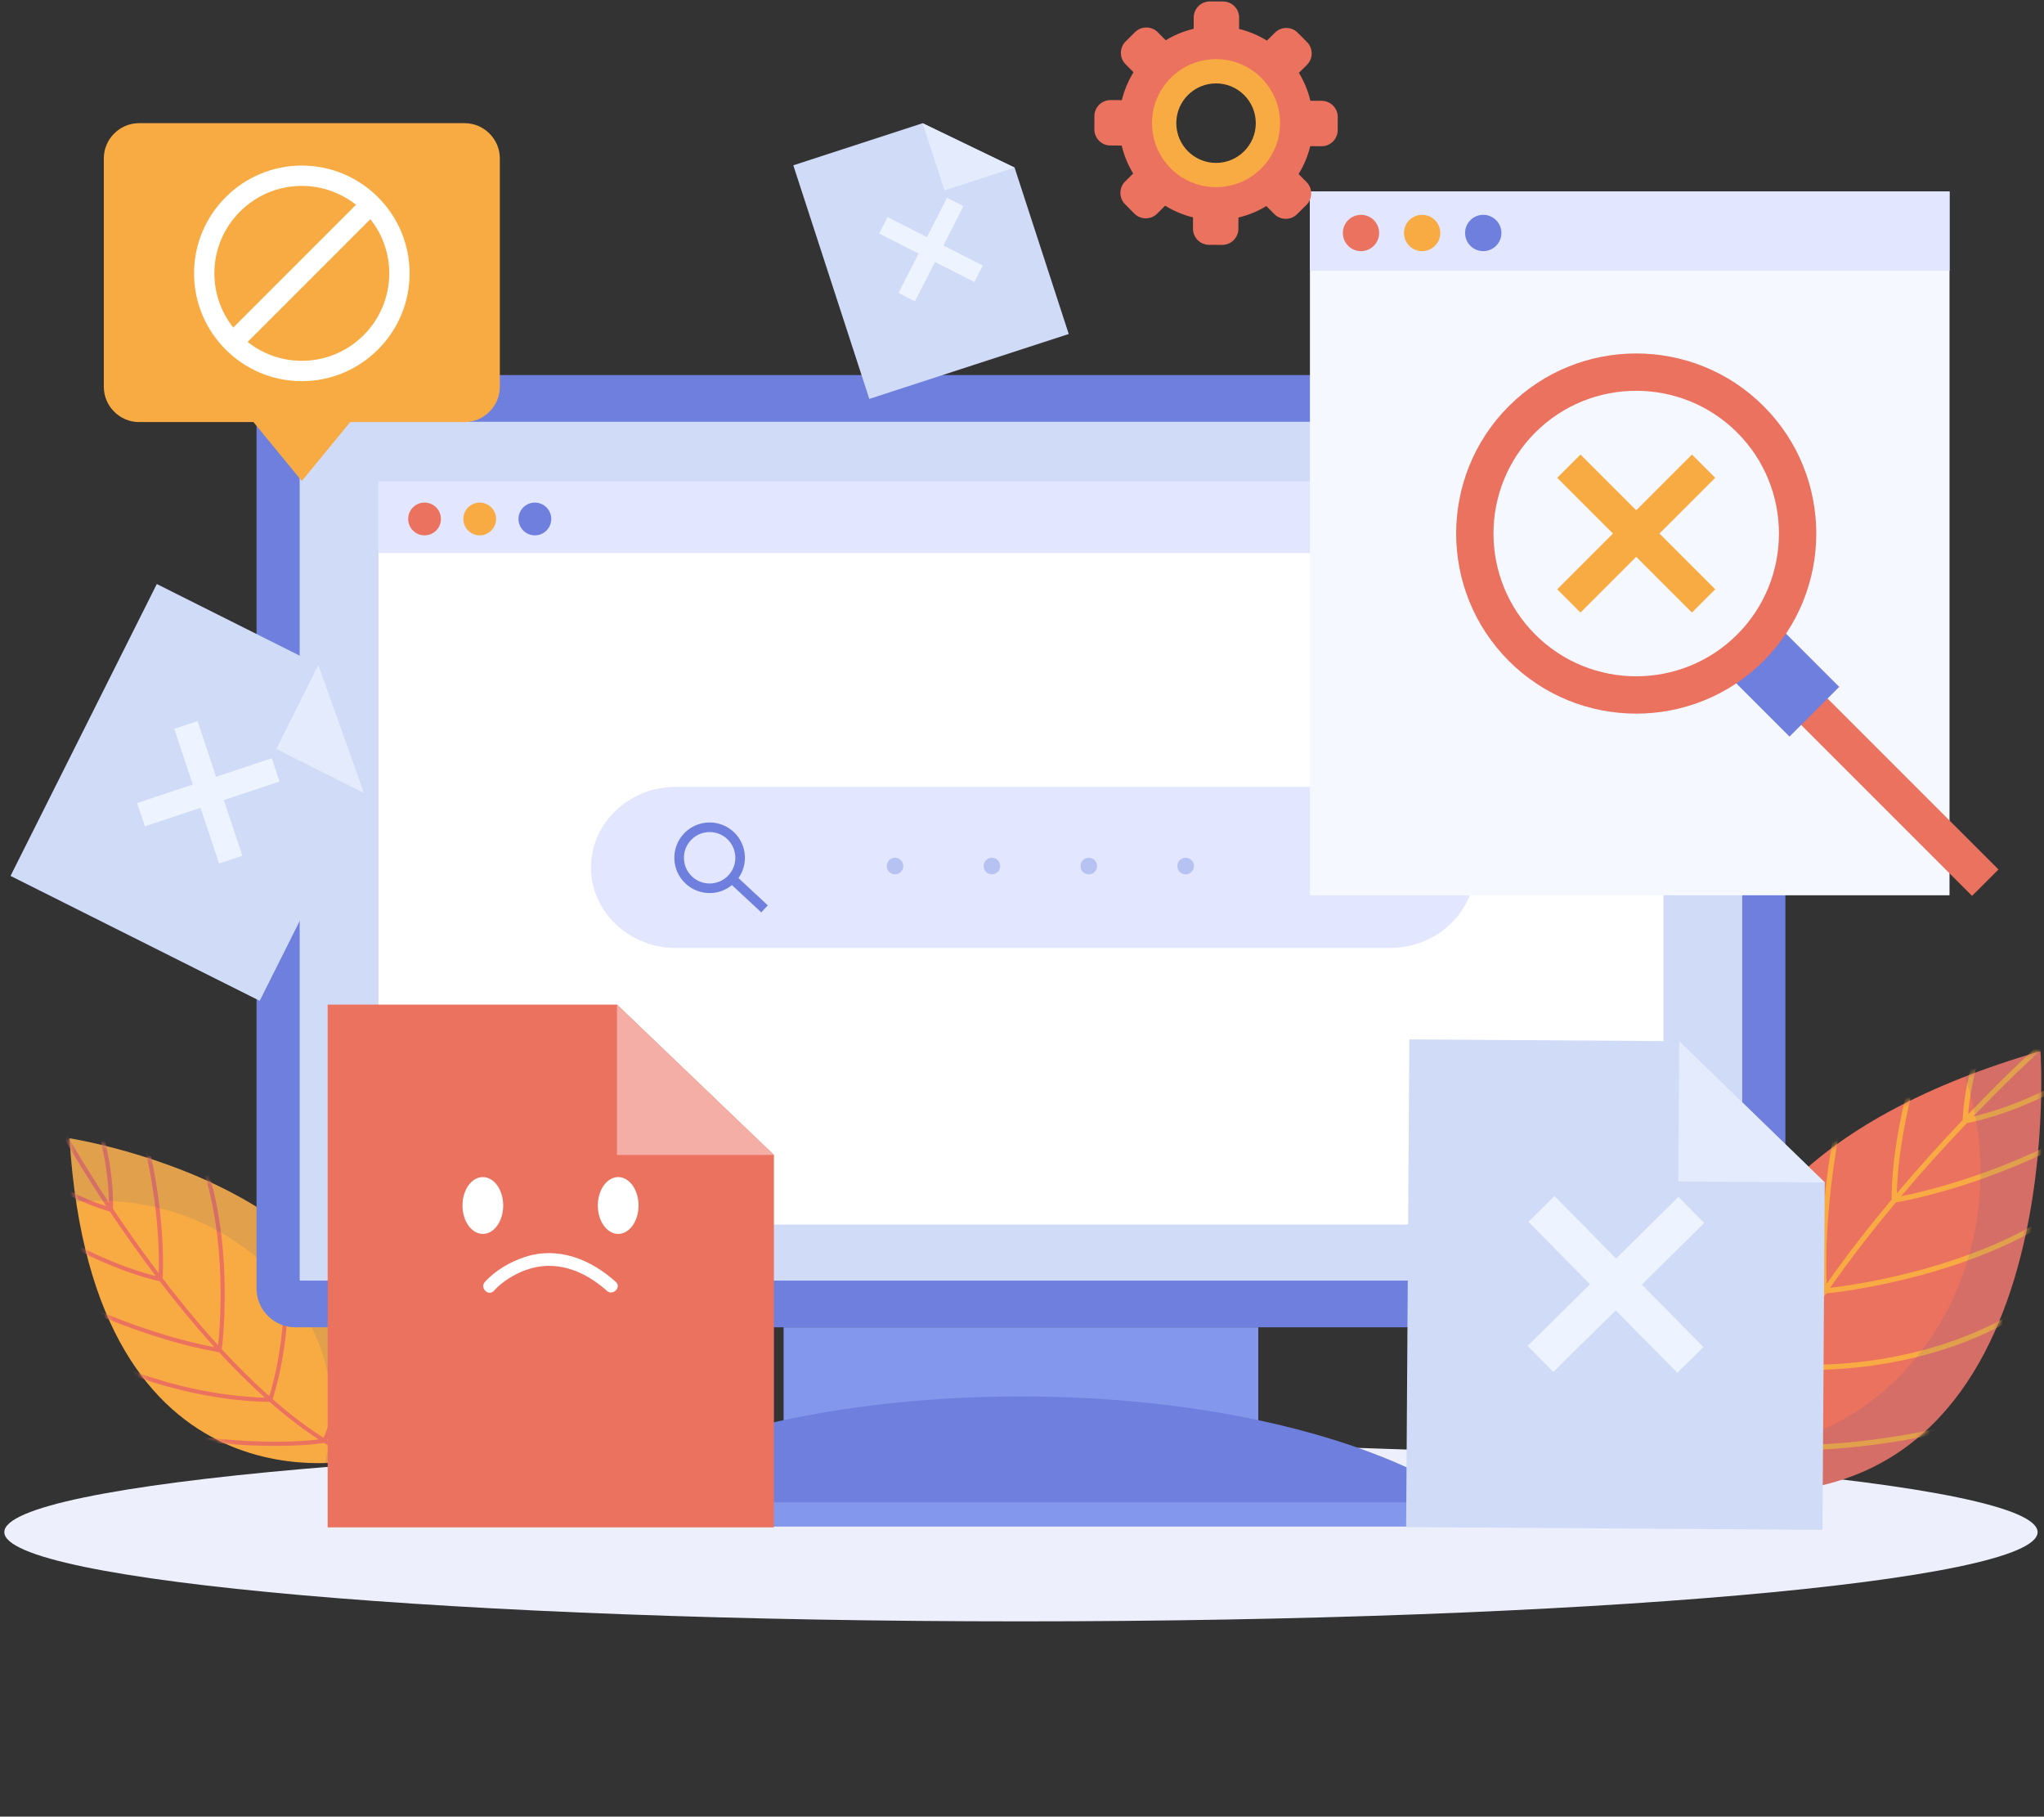
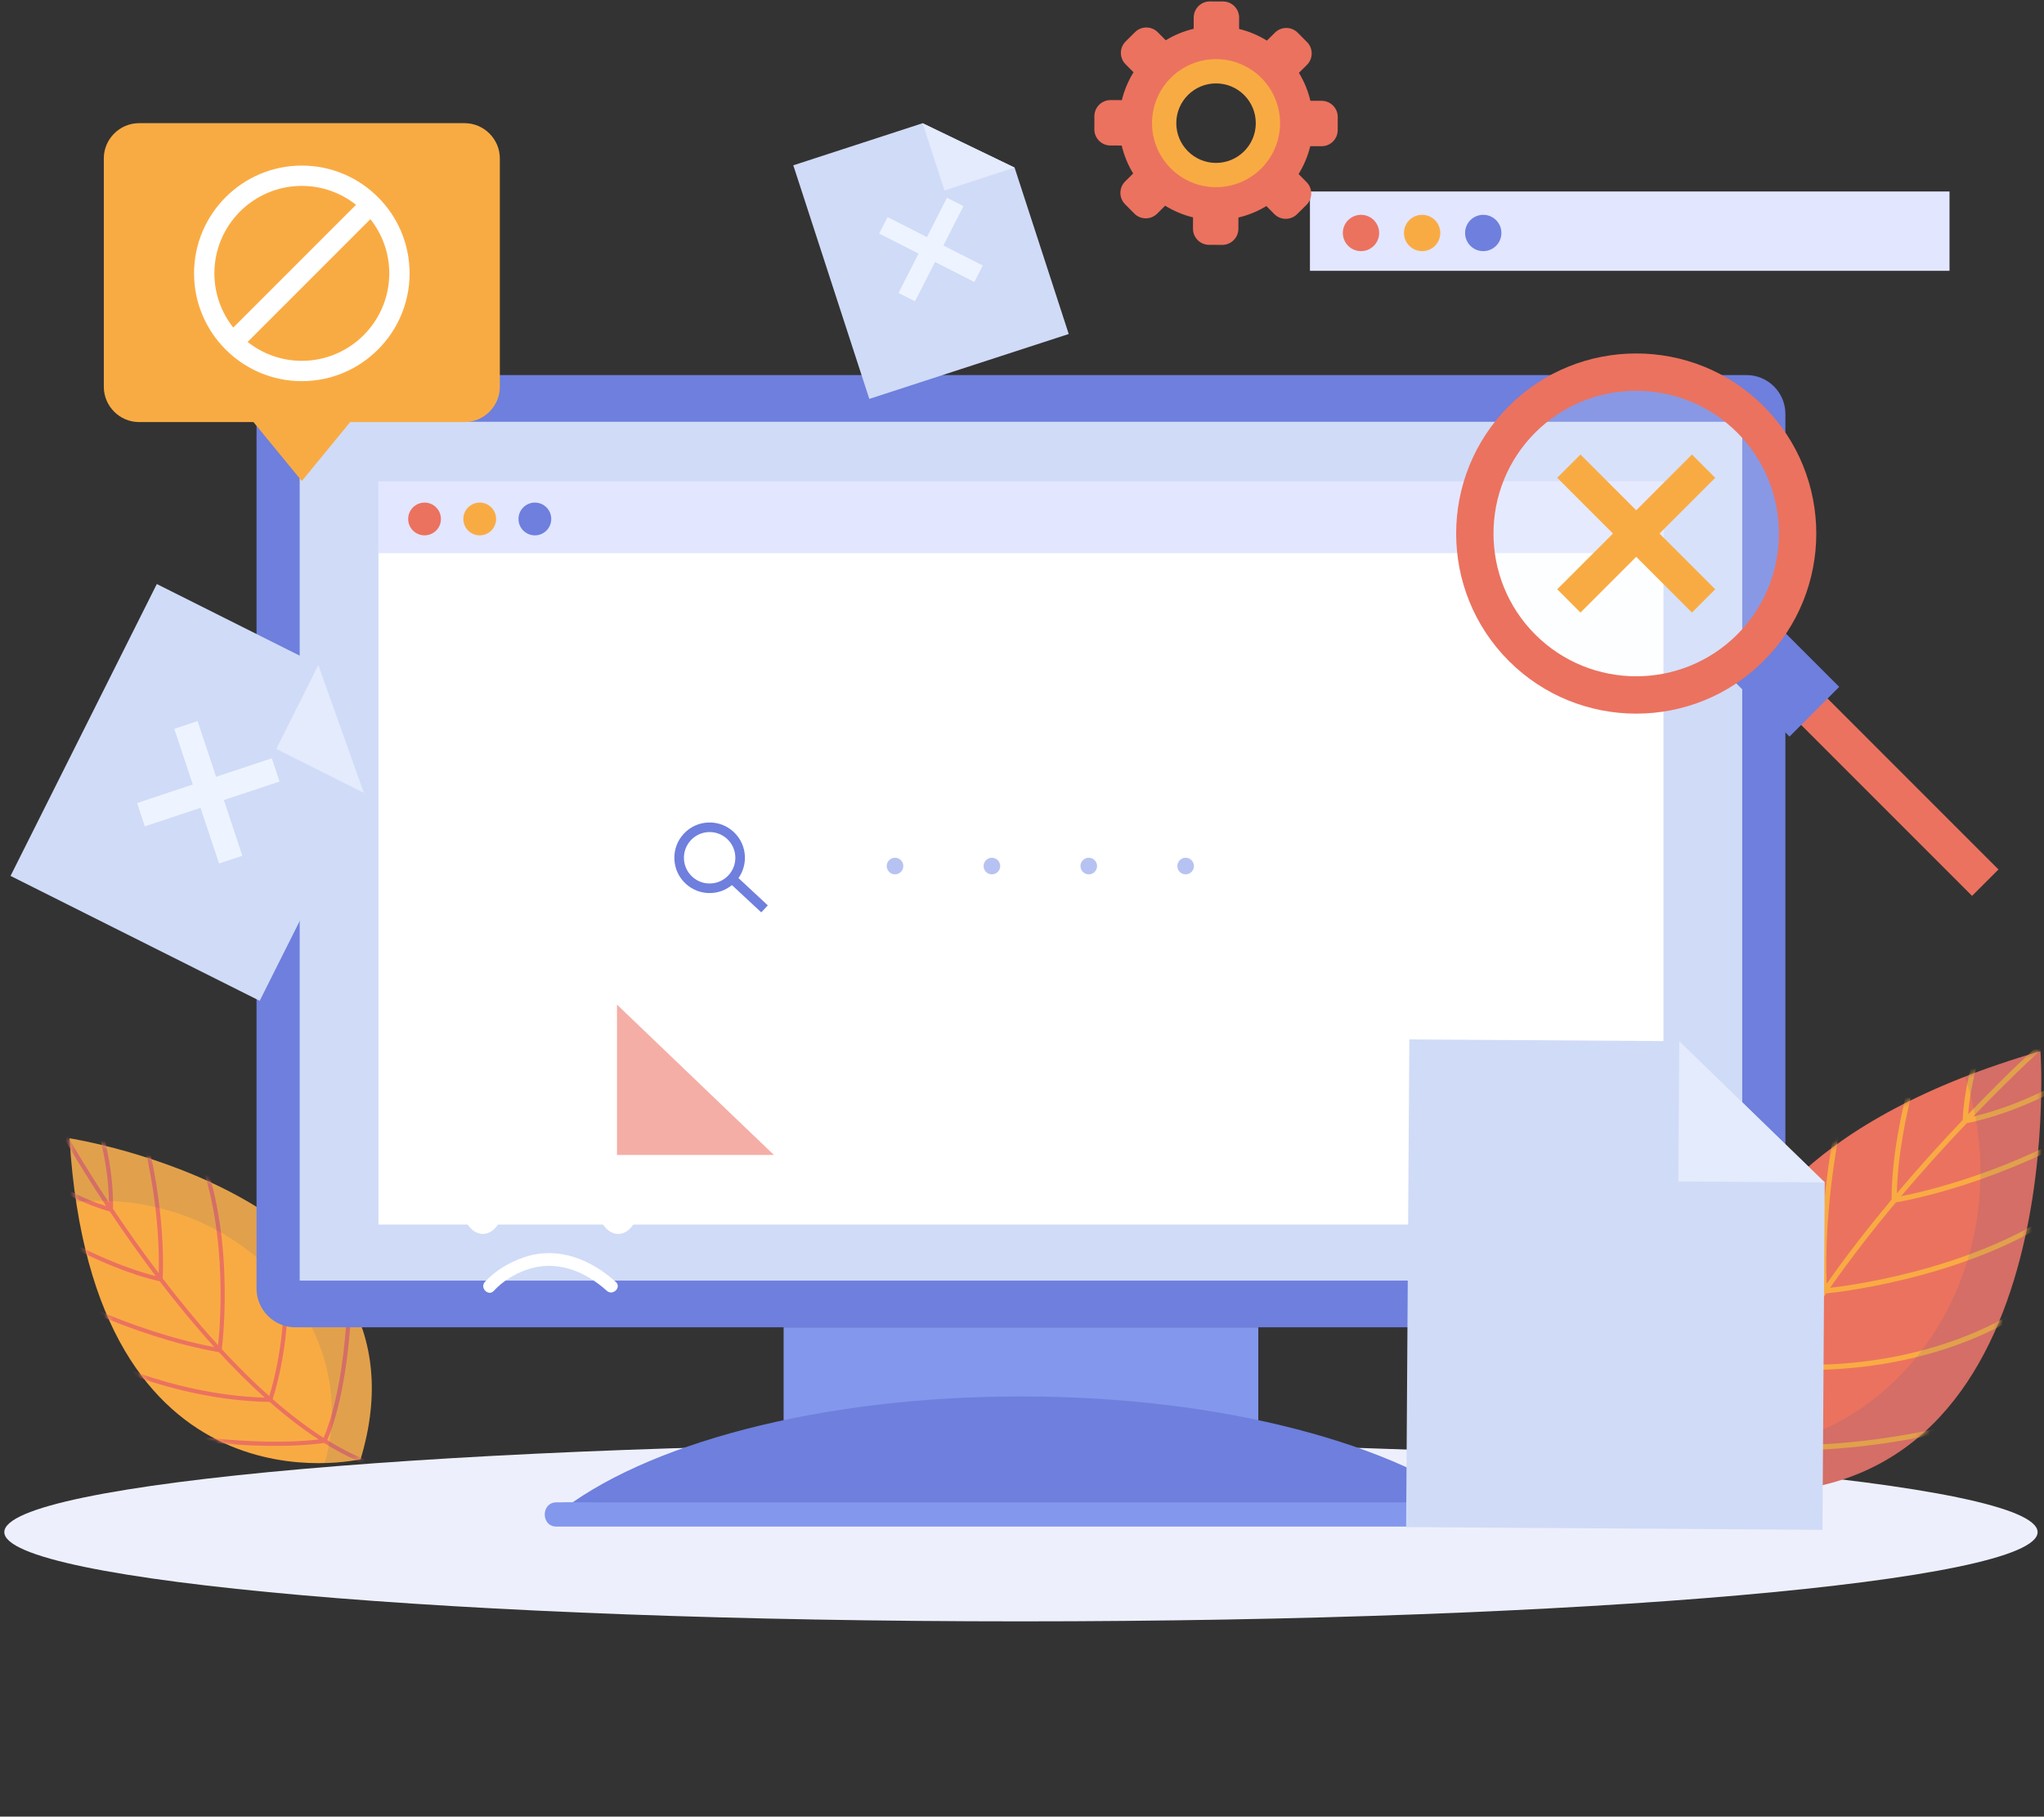
<svg xmlns="http://www.w3.org/2000/svg" width="422" height="375" viewBox="0 0 422 375" fill="none">
  <rect x="0" y="0" width="422" height="375" fill="#333333" stroke="none" />
  <path d="M210.785 334.688C326.706 334.688 420.678 326.441 420.678 316.269C420.678 306.096 326.706 297.85 210.785 297.85C94.864 297.85 0.892 306.096 0.892 316.269C0.892 326.441 94.864 334.688 210.785 334.688Z" fill="#EDF0FC" />
  <path d="M357.32 307.903C357.32 307.903 326.132 244.591 421.271 216.992C421.271 216.992 427.898 312.934 357.32 307.903Z" fill="#EB725F" />
  <mask id="mask0_242_143" style="mask-type:luminance" maskUnits="userSpaceOnUse" x="352" y="216" width="70" height="93">
    <path d="M357.32 307.903C357.32 307.903 326.132 244.591 421.271 216.992C421.271 216.992 427.898 312.934 357.32 307.903Z" fill="white" />
  </mask>
  <g mask="url(#mask0_242_143)">
    <path d="M434.029 231.729L433.484 230.817C414.676 242.012 397.557 245.942 392.499 246.923C397.21 241.358 401.856 236.259 406.061 231.844C407.952 231.492 420.914 228.801 434.074 218.995L433.438 218.145C422.36 226.399 411.461 229.528 407.366 230.48C416.502 220.981 423.255 214.962 423.457 214.783L422.75 213.989C422.545 214.17 415.647 220.32 406.349 230.009C407.246 217.951 413.166 206.139 413.228 206.017L412.278 205.538C412.213 205.666 405.778 218.493 405.21 231.202C400.994 235.635 396.338 240.75 391.618 246.332C391.957 230.55 398.714 212.059 398.784 211.868L397.786 211.501C397.712 211.699 390.516 231.381 390.537 247.618C385.986 253.059 381.407 258.917 377.127 265.006C376.294 242.273 383.013 218.825 383.083 218.585L382.06 218.291C381.988 218.536 374.941 243.111 376.12 266.449C372.954 271.034 369.97 275.738 367.315 280.484C362.607 256.046 368.675 233.862 368.738 233.637L367.713 233.351C367.648 233.583 361.297 256.756 366.515 281.942C363.911 286.725 361.655 291.539 359.884 296.307C353.863 279.215 352.693 254.735 352.954 253.322L351.906 253.131C351.625 254.661 352.71 280.2 359.318 297.875C357.702 302.498 356.555 307.068 356.023 311.509L357.079 311.635C357.593 307.347 358.69 302.935 360.232 298.47C361.473 298.728 365.056 299.339 371.22 299.339C371.706 299.339 372.211 299.336 372.731 299.328C380.689 299.204 394.119 297.99 412.895 292.916L412.616 291.892C380.598 300.545 363.794 298.077 360.584 297.454C362.365 292.505 364.693 287.496 367.397 282.52C368.254 282.604 370.485 282.785 373.736 282.785C383.971 282.785 404.086 280.97 421.582 268.52L420.964 267.655C399.02 283.271 372.89 281.923 367.955 281.505C370.672 276.6 373.745 271.735 377.021 266.996C380.304 266.663 409.533 263.314 429.004 248.136L428.349 247.301C410.32 261.353 383.761 265.148 377.826 265.84C382.158 259.661 386.808 253.714 391.427 248.199C393.934 247.777 412.942 244.28 434.029 231.729Z" fill="#F9AB43" />
  </g>
  <path opacity="0.1" d="M421.271 216.992C415.643 218.625 410.472 220.386 405.696 222.248C407.755 228.411 408.882 235.072 408.882 242.024C408.882 273.612 385.667 299.219 357.029 299.219C356.117 299.219 355.21 299.192 354.309 299.14C355.688 304.582 357.319 307.903 357.319 307.903C427.898 312.934 421.271 216.992 421.271 216.992Z" fill="#0046A0" />
  <path d="M74.443 301.213C74.443 301.213 19.183 314.391 14.356 234.973C14.356 234.973 90.897 246.829 74.443 301.213Z" fill="#F9AB43" />
  <mask id="mask1_242_143" style="mask-type:luminance" maskUnits="userSpaceOnUse" x="14" y="234" width="63" height="69">
    <path d="M74.443 301.213C74.443 301.213 19.183 314.391 14.356 234.973C14.356 234.974 90.897 246.829 74.443 301.213Z" fill="white" />
  </mask>
  <g mask="url(#mask1_242_143)">
    <path d="M28.192 227.599L27.379 227.864C32.842 244.584 32.896 258.69 32.771 262.826C29.234 258.147 26.052 253.603 23.328 249.525C23.386 247.982 23.569 237.351 18.196 225.301L17.416 225.648C21.937 235.791 22.465 244.883 22.487 248.259C16.644 239.416 13.112 233.058 13.007 232.867L12.258 233.28C12.364 233.473 15.973 239.968 21.938 248.972C12.625 246.127 4.394 239.392 4.309 239.322L3.764 239.981C3.853 240.055 12.79 247.374 22.672 250.077C25.408 254.167 28.601 258.722 32.15 263.411C19.812 260.341 6.484 251.764 6.346 251.675L5.881 252.391C6.023 252.484 20.21 261.617 32.969 264.486C36.437 269.017 40.228 273.645 44.253 278.078C26.248 274.691 9.018 265.263 8.842 265.166L8.429 265.915C8.609 266.015 26.665 275.901 45.207 279.123C48.248 282.418 51.415 285.59 54.672 288.513C34.64 287.859 18.289 279.164 18.123 279.075L17.717 279.827C17.888 279.919 34.966 289.011 55.675 289.398C58.971 292.287 62.353 294.909 65.785 297.144C51.291 298.823 31.854 295.39 30.79 294.935L30.454 295.722C31.606 296.214 51.86 299.902 66.916 297.866C70.261 299.953 73.648 301.663 77.042 302.869L77.328 302.064C74.051 300.9 70.779 299.257 67.545 297.256C67.968 296.33 69.083 293.632 70.174 288.805C70.26 288.424 70.347 288.028 70.433 287.62C71.745 281.365 73.17 270.631 72.511 255.024L71.657 255.06C72.782 281.675 67.867 294.397 66.809 296.801C63.237 294.527 59.715 291.813 56.284 288.812C56.501 288.156 57.039 286.441 57.615 283.894C59.428 275.877 61.566 259.8 54.885 243.886L54.097 244.216C62.477 264.177 56.789 284.403 55.587 288.194C52.216 285.194 48.938 281.923 45.795 278.516C46.115 275.886 48.662 252.398 40.188 234.451L39.416 234.816C47.261 251.433 45.537 272.909 45.03 277.68C40.943 273.189 37.096 268.491 33.581 263.893C33.696 261.854 34.317 246.345 28.192 227.599Z" fill="#EB725F" />
  </g>
  <path opacity="0.1" d="M14.356 234.974C14.641 239.672 15.109 244.035 15.726 248.107C20.933 247.589 26.365 247.89 31.826 249.125C56.64 254.737 72.643 277.469 67.57 299.899C67.408 300.613 67.226 301.319 67.026 302.015C71.546 301.902 74.443 301.214 74.443 301.214C90.897 246.829 14.356 234.974 14.356 234.974Z" fill="#0046A0" />
  <path d="M368.607 265.989C368.607 270.389 365.007 273.989 360.607 273.989H60.963C56.563 273.989 52.963 270.389 52.963 265.989V85.426C52.963 81.026 56.563 77.426 60.963 77.426H360.607C365.007 77.426 368.607 81.026 368.607 85.426V265.989Z" fill="#6E7FDD" />
  <path d="M359.698 87.065H61.872V264.347H359.698V87.065Z" fill="#D0DBF7" />
  <path d="M259.786 273.989H161.784V298.533H259.786V273.989Z" fill="#8397ED" />
  <path d="M306.691 312.624C288.768 298.154 252.55 288.261 210.785 288.261C169.02 288.261 132.802 298.154 114.879 312.624H306.691Z" fill="#6E7FDD" />
  <path d="M114.879 315.124C116.592 315.124 118.305 315.124 120.018 315.124C124.679 315.124 129.341 315.124 134.002 315.124C140.861 315.124 147.72 315.124 154.579 315.124C162.983 315.124 171.387 315.124 179.791 315.124C188.997 315.124 198.204 315.124 207.41 315.124C216.662 315.124 225.914 315.124 235.166 315.124C243.832 315.124 252.499 315.124 261.165 315.124C268.488 315.124 275.81 315.124 283.133 315.124C288.378 315.124 293.623 315.124 298.867 315.124C301.364 315.124 303.87 315.185 306.367 315.124C306.475 315.121 306.583 315.124 306.69 315.124C309.907 315.124 309.913 310.124 306.69 310.124C304.977 310.124 303.264 310.124 301.551 310.124C296.89 310.124 292.228 310.124 287.567 310.124C280.708 310.124 273.849 310.124 266.99 310.124C258.586 310.124 250.182 310.124 241.778 310.124C232.572 310.124 223.365 310.124 214.159 310.124C204.907 310.124 195.655 310.124 186.403 310.124C177.737 310.124 169.07 310.124 160.404 310.124C153.081 310.124 145.759 310.124 138.436 310.124C133.191 310.124 127.946 310.124 122.702 310.124C120.205 310.124 117.699 310.063 115.202 310.124C115.094 310.127 114.986 310.124 114.879 310.124C111.662 310.124 111.656 315.124 114.879 315.124Z" fill="#8397ED" />
  <path d="M343.431 99.399H78.139V252.782H343.431V99.399Z" fill="white" />
  <path d="M343.431 99.399H78.139V114.179H343.431V99.399Z" fill="#E2E6FF" />
  <path d="M91.034 107.129C91.034 108.997 89.52 110.511 87.653 110.511C85.784 110.511 84.27 108.997 84.27 107.129C84.27 105.261 85.784 103.747 87.653 103.747C89.519 103.747 91.034 105.261 91.034 107.129Z" fill="#EB725F" />
  <path d="M102.423 107.129C102.423 108.997 100.909 110.511 99.041 110.511C97.173 110.511 95.659 108.997 95.659 107.129C95.659 105.261 97.173 103.747 99.041 103.747C100.909 103.747 102.423 105.261 102.423 107.129Z" fill="#F9AB43" />
  <path d="M113.811 107.129C113.811 108.997 112.297 110.511 110.429 110.511C108.561 110.511 107.047 108.997 107.047 107.129C107.047 105.261 108.561 103.747 110.429 103.747C112.297 103.747 113.811 105.261 113.811 107.129Z" fill="#6E7FDD" />
-   <path d="M304.523 179.056C304.523 188.197 296.667 195.676 287.066 195.676H139.468C129.866 195.676 122.011 188.197 122.011 179.056C122.011 169.915 129.867 162.436 139.468 162.436H287.066C296.667 162.436 304.523 169.915 304.523 179.056Z" fill="#E2E6FF" />
  <path d="M158.52 186.89L152.463 181.254C153.377 179.96 153.849 178.414 153.791 176.803C153.721 174.858 152.898 173.057 151.473 171.731C150.048 170.405 148.193 169.714 146.248 169.784C144.303 169.854 142.502 170.677 141.177 172.102C139.851 173.527 139.159 175.383 139.229 177.327C139.299 179.272 140.122 181.073 141.547 182.399C142.972 183.725 144.827 184.416 146.772 184.346C148.382 184.288 149.89 183.707 151.115 182.702L157.172 188.338L158.52 186.89ZM142.895 180.951C141.857 179.985 141.258 178.673 141.207 177.257C141.156 175.84 141.66 174.489 142.626 173.451C143.591 172.413 144.904 171.814 146.32 171.763C147.737 171.712 149.088 172.216 150.126 173.181C151.164 174.147 151.763 175.459 151.814 176.875C151.865 178.292 151.361 179.643 150.395 180.681C149.429 181.719 148.117 182.318 146.701 182.369C145.284 182.421 143.932 181.917 142.895 180.951Z" fill="#6E7FDD" />
  <path d="M184.785 180.486C185.731 180.486 186.498 179.719 186.498 178.773C186.498 177.827 185.731 177.06 184.785 177.06C183.839 177.06 183.072 177.827 183.072 178.773C183.072 179.719 183.839 180.486 184.785 180.486Z" fill="#B6C3F2" />
  <path d="M204.785 180.486C205.731 180.486 206.498 179.719 206.498 178.773C206.498 177.827 205.731 177.06 204.785 177.06C203.839 177.06 203.072 177.827 203.072 178.773C203.072 179.719 203.839 180.486 204.785 180.486Z" fill="#B6C3F2" />
  <path d="M224.785 180.486C225.731 180.486 226.498 179.719 226.498 178.773C226.498 177.827 225.731 177.06 224.785 177.06C223.839 177.06 223.072 177.827 223.072 178.773C223.072 179.719 223.839 180.486 224.785 180.486Z" fill="#B6C3F2" />
  <path d="M244.785 180.486C245.731 180.486 246.498 179.719 246.498 178.773C246.498 177.827 245.731 177.06 244.785 177.06C243.839 177.06 243.072 177.827 243.072 178.773C243.072 179.719 243.839 180.486 244.785 180.486Z" fill="#B6C3F2" />
-   <path d="M402.494 39.526H270.447V184.805H402.494V39.526Z" fill="#F5F9FF" />
  <path d="M402.494 39.526H270.447V55.903H402.494V39.526Z" fill="#E2E6FF" />
  <path d="M284.736 48.093C284.736 50.163 283.058 51.841 280.988 51.841C278.918 51.841 277.24 50.163 277.24 48.093C277.24 46.023 278.918 44.345 280.988 44.345C283.058 44.345 284.736 46.024 284.736 48.093Z" fill="#EB725F" />
  <path d="M297.356 48.093C297.356 50.163 295.678 51.841 293.608 51.841C291.538 51.841 289.86 50.163 289.86 48.093C289.86 46.023 291.538 44.345 293.608 44.345C295.678 44.345 297.356 46.024 297.356 48.093Z" fill="#F9AB43" />
  <path d="M309.975 48.093C309.975 50.163 308.297 51.841 306.227 51.841C304.157 51.841 302.479 50.163 302.479 48.093C302.479 46.023 304.157 44.345 306.227 44.345C308.297 44.345 309.975 46.024 309.975 48.093Z" fill="#6E7FDD" />
  <path d="M363.72 130.598L358.267 136.052L407.147 184.932L412.601 179.478L363.72 130.598Z" fill="#EB725F" />
  <path d="M365.415 127.485L355.154 137.746L369.457 152.049L379.718 141.788L365.415 127.485Z" fill="#6E7FDD" />
  <g opacity="0.2">
    <path d="M360.997 133.324C348.212 146.109 327.408 146.109 314.623 133.324C301.838 120.539 301.838 99.735 314.623 86.95C327.408 74.165 348.212 74.165 360.997 86.95C373.782 99.735 373.782 120.539 360.997 133.324Z" fill="#F5F9FF" />
  </g>
  <path d="M364.11 136.437C349.609 150.938 326.012 150.939 311.511 136.437C297.01 121.935 297.01 98.339 311.511 83.838C326.012 69.337 349.609 69.336 364.11 83.838C378.611 98.339 378.611 121.935 364.11 136.437ZM316.964 89.291C305.469 100.786 305.47 119.488 316.964 130.982C328.458 142.476 347.162 142.477 358.656 130.982C370.151 119.487 370.15 100.785 358.656 89.291C347.162 77.797 328.459 77.796 316.964 89.291Z" fill="#EB725F" />
  <path d="M354.12 98.63L349.317 93.827L337.81 105.334L326.303 93.827L321.5 98.63L333.007 110.137L321.5 121.643L326.303 126.447L337.81 114.94L349.317 126.447L354.12 121.643L342.613 110.137L354.12 98.63Z" fill="#F9AB43" />
-   <path d="M127.382 207.374H67.649V315.285H159.784V238.414L127.382 207.374Z" fill="#EB725F" />
  <path d="M127.382 207.374L159.784 238.414H127.382V207.374Z" fill="#F4AEA6" />
  <path d="M103.89 248.845C103.89 252.084 102.008 254.71 99.687 254.71C97.366 254.71 95.484 252.084 95.484 248.845C95.484 245.606 97.366 242.98 99.687 242.98C102.008 242.98 103.89 245.606 103.89 248.845Z" fill="white" />
  <path d="M127.629 254.71C129.95 254.71 131.832 252.085 131.832 248.845C131.832 245.606 129.95 242.98 127.629 242.98C125.308 242.98 123.426 245.606 123.426 248.845C123.426 252.085 125.308 254.71 127.629 254.71Z" fill="white" />
  <path d="M101.968 266.451C103.717 264.536 106.149 263.03 108.57 262.157C114.696 259.948 120.618 262.256 125.284 266.451C126.53 267.571 128.381 265.731 127.129 264.606C121.956 259.956 115.246 257.224 108.365 259.473C105.347 260.459 102.283 262.239 100.122 264.606C98.993 265.844 100.833 267.695 101.968 266.451Z" fill="white" />
  <path d="M95.909 25.422H28.719C24.711 25.422 21.432 28.701 21.432 32.709V79.84C21.432 83.848 24.711 87.127 28.719 87.127H52.327L62.314 99.292L72.301 87.127H95.909C99.917 87.127 103.196 83.848 103.196 79.84V32.709C103.196 28.701 99.917 25.422 95.909 25.422Z" fill="#F9AB43" />
  <path d="M62.314 34.179C50.045 34.179 40.064 44.16 40.064 56.429C40.064 68.698 50.045 78.679 62.314 78.679C74.583 78.679 84.564 68.697 84.564 56.429C84.564 44.16 74.583 34.179 62.314 34.179ZM62.314 38.374C66.537 38.374 70.423 39.836 73.502 42.274L48.16 67.617C45.722 64.538 44.26 60.652 44.26 56.429C44.259 46.474 52.359 38.374 62.314 38.374ZM62.314 74.483C58.091 74.483 54.205 73.022 51.126 70.583L76.468 45.241C78.907 48.319 80.368 52.206 80.368 56.429C80.369 66.384 72.27 74.483 62.314 74.483Z" fill="white" />
  <path d="M346.699 214.928L290.972 214.56L290.308 315.232L376.262 315.8L376.736 244.085L346.699 214.928Z" fill="#D0DBF7" />
  <path d="M346.699 214.928L376.736 244.085L346.508 243.885L346.699 214.928Z" fill="#E3EBFC" />
-   <path d="M351.847 252.454L346.539 247.076L333.653 259.792L320.935 246.907L315.557 252.215L328.274 265.1L315.388 277.817L320.696 283.195L333.582 270.479L346.3 283.364L351.678 278.056L338.961 265.171L351.847 252.454Z" fill="#EEF4FF" />
  <path d="M65.725 137.275L32.375 120.559L2.176 180.808L53.618 206.592L75.129 163.673L65.725 137.275Z" fill="#D0DBF7" />
  <path d="M65.725 137.274L75.129 163.672L57.039 154.604L65.725 137.274Z" fill="#E3EBFC" />
  <path d="M57.708 161.331L56.113 156.531L44.612 160.352L40.79 148.85L35.99 150.445L39.811 161.946L28.31 165.767L29.905 170.568L41.406 166.747L45.228 178.248L50.029 176.653L46.207 165.152L57.708 161.331Z" fill="#EEF4FF" />
  <path d="M190.476 25.436L163.784 34.123L179.475 82.344L220.647 68.947L209.469 34.596L190.476 25.436Z" fill="#D0DBF7" />
  <path d="M190.476 25.436L209.469 34.596L194.99 39.306L190.476 25.436Z" fill="#E3EBFC" />
  <path d="M198.904 42.553L195.512 40.827L191.376 48.954L183.248 44.817L181.522 48.209L189.649 52.346L185.512 60.473L188.904 62.199L193.041 54.072L201.168 58.209L202.895 54.816L194.768 50.68L198.904 42.553Z" fill="#EEF4FF" />
  <path d="M272.879 20.81L270.542 20.802C270.054 18.736 269.247 16.798 268.173 15.034L269.834 13.385C271.129 12.099 271.137 9.986 269.85 8.691L267.923 6.75C266.636 5.455 264.524 5.447 263.229 6.734L261.568 8.383C259.811 7.298 257.879 6.477 255.817 5.975L255.825 3.637C255.831 1.811 254.343 0.312 252.517 0.306L249.782 0.297C247.956 0.291 246.457 1.779 246.451 3.605L246.443 5.943C244.377 6.432 242.439 7.238 240.675 8.312L239.026 6.651C237.739 5.355 235.627 5.348 234.332 6.635L232.391 8.562C231.096 9.849 231.088 11.961 232.375 13.256L234.024 14.917C232.938 16.674 232.118 18.606 231.615 20.669L229.277 20.661C227.451 20.655 225.952 22.143 225.946 23.969L225.937 26.704C225.931 28.53 227.419 30.029 229.245 30.035L231.583 30.043C232.071 32.109 232.878 34.047 233.952 35.811L232.291 37.46C230.996 38.746 230.988 40.859 232.275 42.154L234.202 44.095C235.488 45.39 237.601 45.398 238.897 44.111L240.557 42.462C242.314 43.548 244.246 44.368 246.309 44.871L246.301 47.209C246.295 49.035 247.783 50.534 249.609 50.54L252.344 50.549C254.17 50.555 255.668 49.067 255.675 47.241L255.683 44.903C257.749 44.415 259.687 43.608 261.451 42.534L263.1 44.195C264.386 45.49 266.499 45.498 267.794 44.211L269.735 42.284C271.03 40.998 271.038 38.885 269.751 37.59L268.102 35.93C269.188 34.173 270.008 32.241 270.511 30.178L272.848 30.186C274.674 30.192 276.173 28.704 276.179 26.878L276.188 24.143C276.193 22.316 274.704 20.817 272.879 20.81ZM251.029 34.684C245.914 34.666 241.782 30.505 241.799 25.39C241.817 20.275 245.978 16.143 251.093 16.16C256.208 16.178 260.34 20.338 260.323 25.454C260.305 30.569 256.144 34.701 251.029 34.684Z" fill="#EB725F" />
  <path d="M251.107 12.208C243.809 12.183 237.872 18.079 237.847 25.376C237.822 32.674 243.717 38.611 251.015 38.636C258.313 38.661 264.249 32.765 264.275 25.467C264.3 18.17 258.405 12.233 251.107 12.208ZM251.033 33.628C246.501 33.612 242.84 29.926 242.855 25.394C242.871 20.862 246.557 17.201 251.089 17.216C255.621 17.232 259.282 20.918 259.267 25.451C259.251 29.982 255.565 33.644 251.033 33.628Z" fill="#F9AB43" />
</svg>